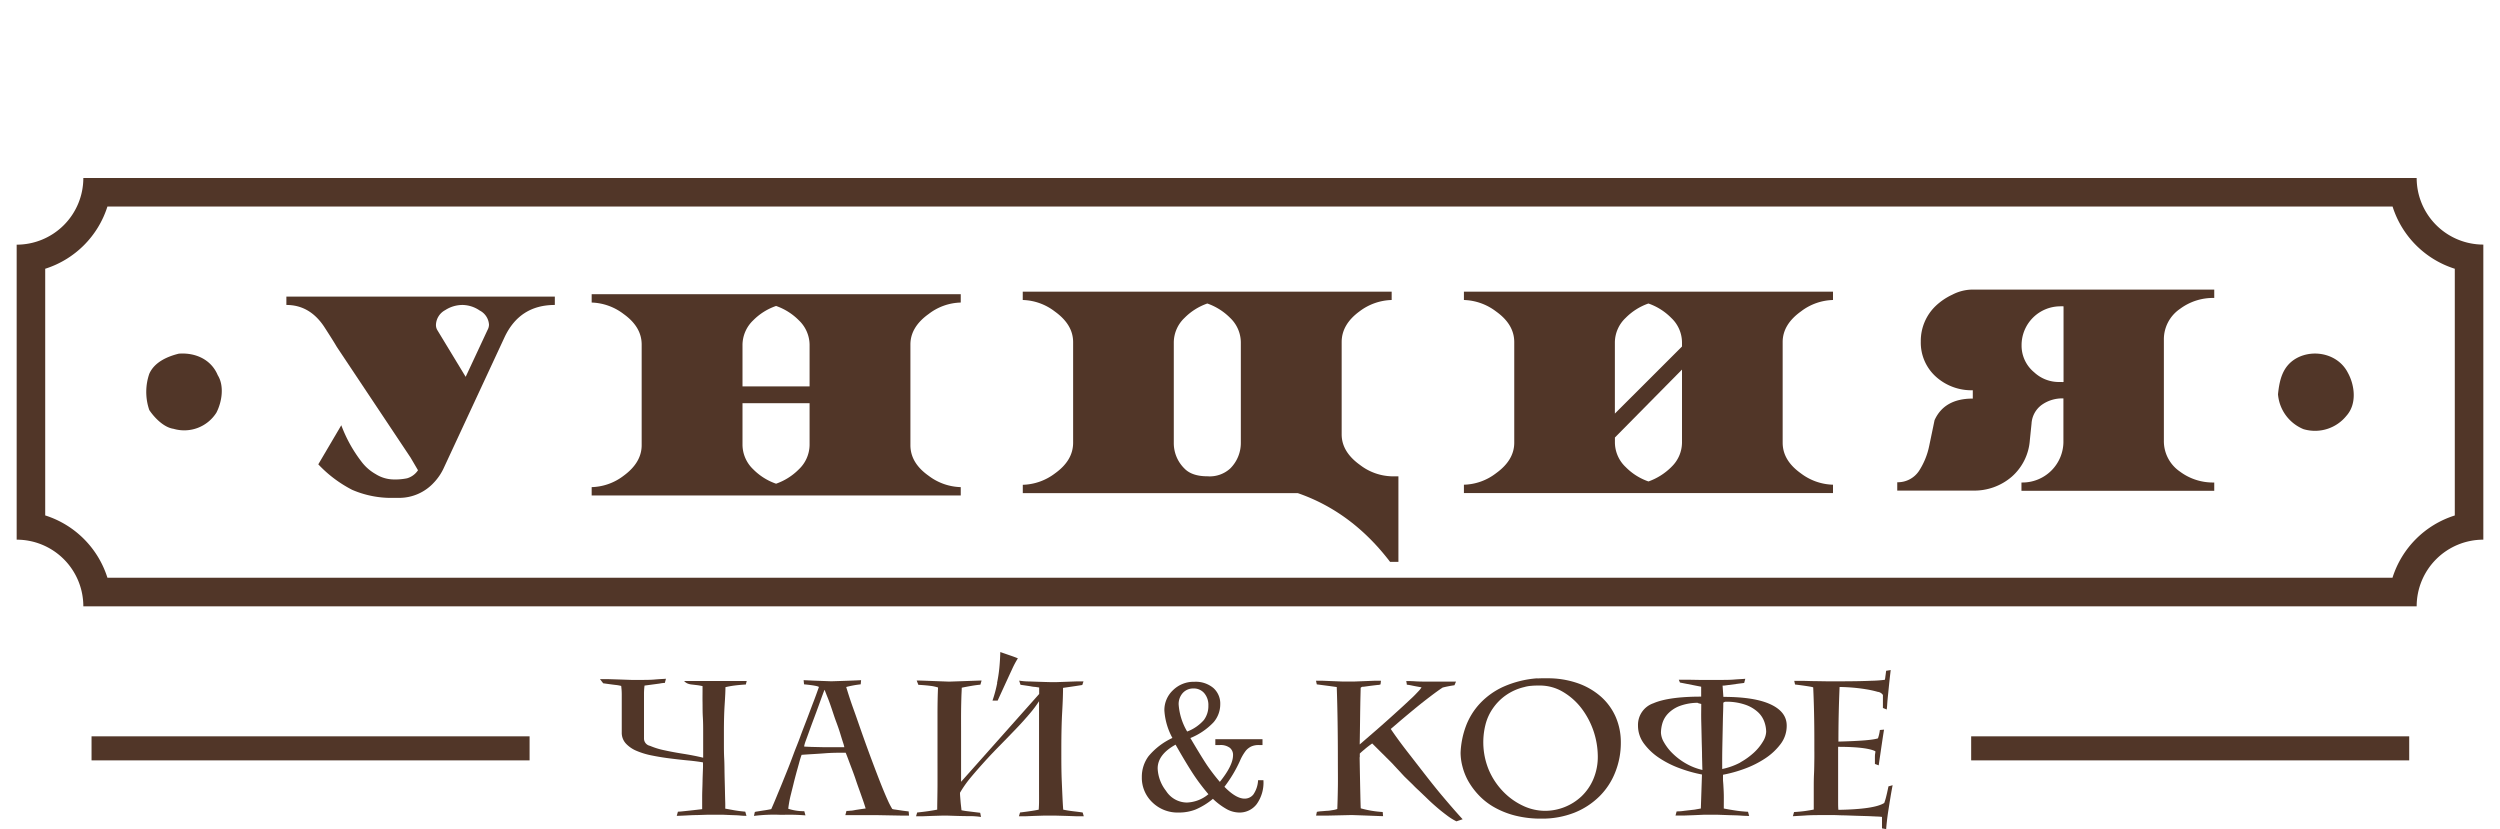
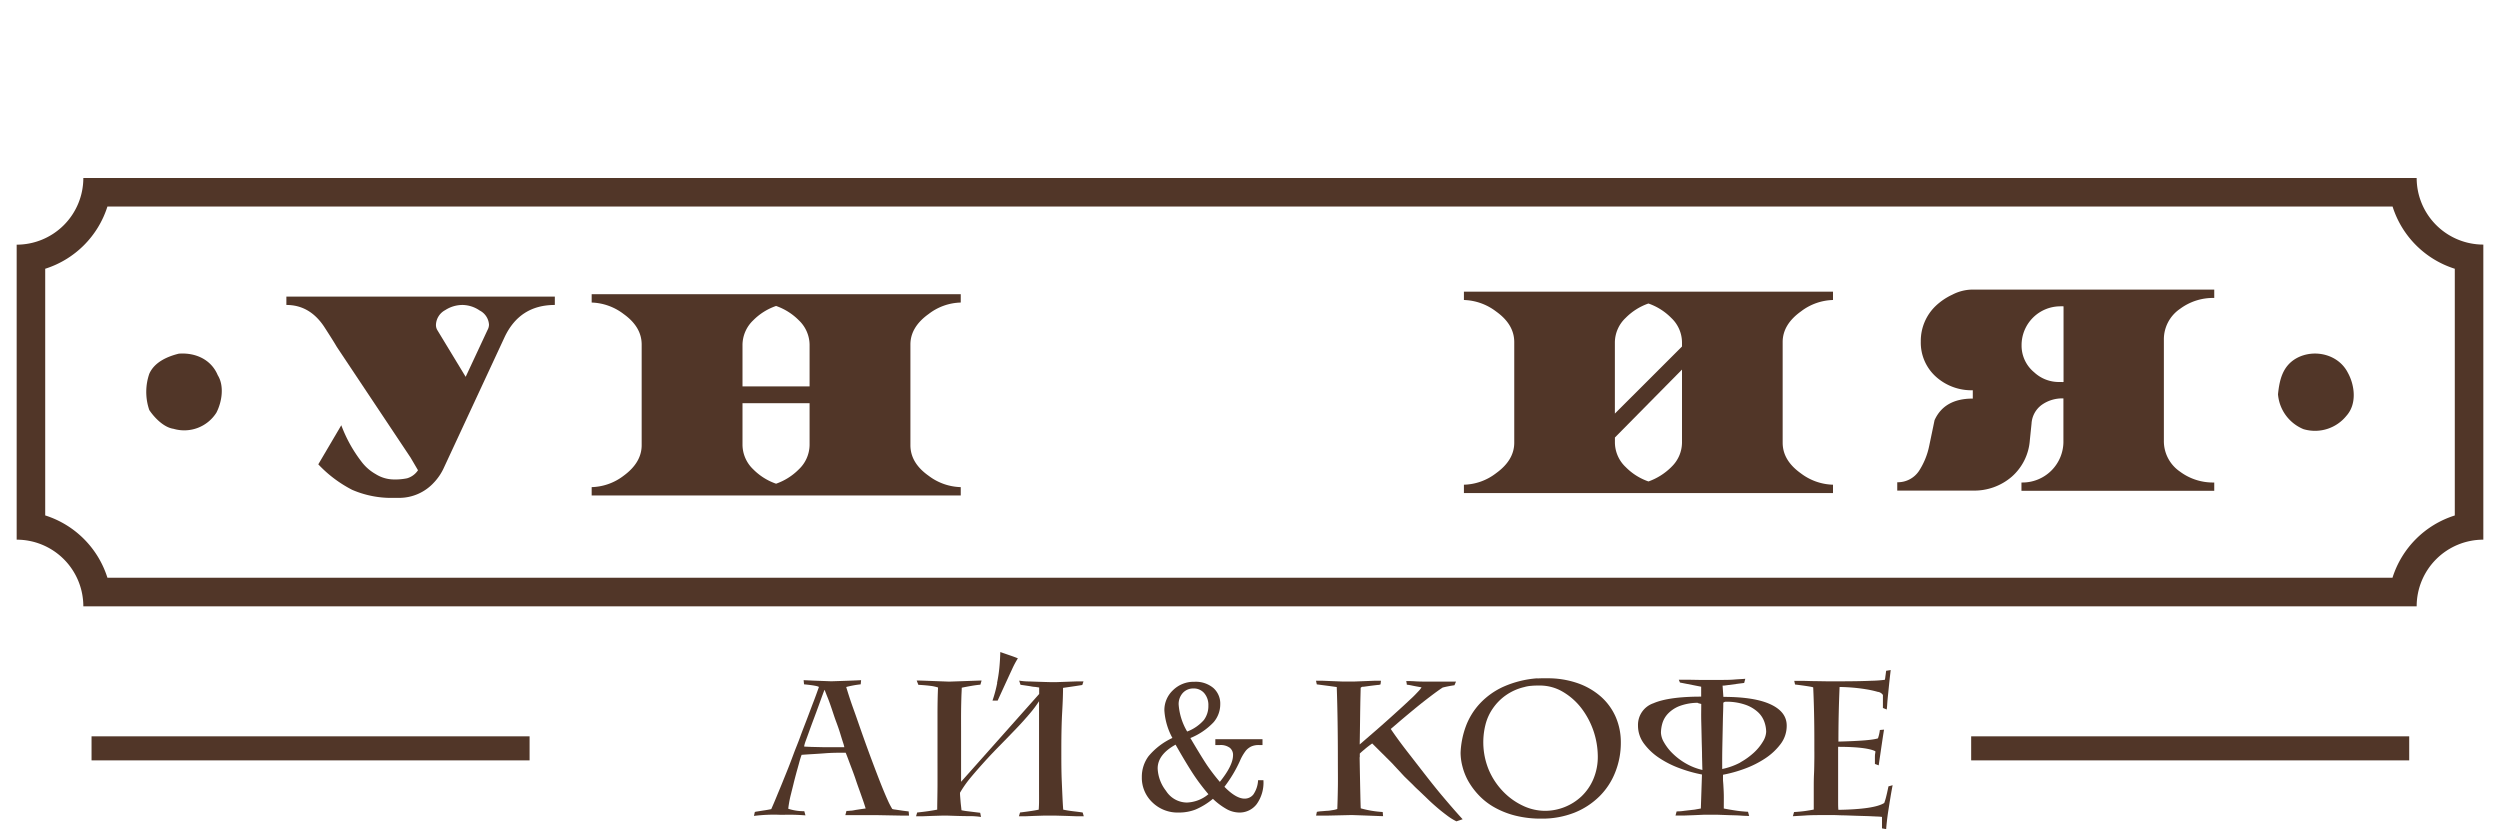
<svg xmlns="http://www.w3.org/2000/svg" id="Layer_1" data-name="Layer 1" viewBox="0 0 600 199">
  <defs>
    <style>.cls-1{fill:#513628;}</style>
  </defs>
  <title>Логотип Унция 2</title>
  <path class="cls-1" d="M580,42.72H20a16,16,0,0,1-16,16v70.8a16,16,0,0,1,16,16H580a16,16,0,0,1,16-16V58.7A16,16,0,0,1,580,42.72Zm9.13,81a22.86,22.86,0,0,0-14.93,14.93H25.78A22.92,22.92,0,0,0,10.85,123.7V64.5A22.91,22.91,0,0,0,25.78,49.57H574.22A22.88,22.88,0,0,0,589.15,64.5v59.2Z" />
  <path class="cls-1" d="M52.26,90.05c1.62,2.59,1,6.44-.33,9a9.14,9.14,0,0,1-10.3,3.86c-2.26-.32-4.52-2.58-5.8-4.5a13.36,13.36,0,0,1,0-8.7c1.28-2.9,4.51-4.19,7.08-4.83C46.78,84.58,50.65,86.19,52.26,90.05Z" />
  <path class="cls-1" d="M563.49,89.47c1.61,2.9,2.25,7.41-.33,10.3A9.69,9.69,0,0,1,552.85,103a9.9,9.9,0,0,1-6.13-8.38c0.34-3.23,1-6.77,4.52-8.69C555.42,83.68,561.23,85,563.49,89.47Z" />
  <path class="cls-1" d="M98.55,109.84L80.83,83.25q-0.76-1.33-3.1-4.94-3.47-5.13-9-5.12v-2h64.43v2q-8.44,0-12.08,7.77l-14.49,31.17a13,13,0,0,1-2.42,3.65,11.31,11.31,0,0,1-8.5,3.71H94.52a23.71,23.71,0,0,1-10-1.93,30,30,0,0,1-8.13-6.12l5.52-9.38a33.36,33.36,0,0,0,4.84,8.73,11.06,11.06,0,0,0,3.42,3,8.3,8.3,0,0,0,4.35,1.28,14.07,14.07,0,0,0,3.18-.28,4.75,4.75,0,0,0,2.62-1.93ZM117,79.21a2.75,2.75,0,0,0,.36-1.28,4.09,4.09,0,0,0-2.24-3.41A7.45,7.45,0,0,0,111,73.19a7.65,7.65,0,0,0-4.15,1.24,4.17,4.17,0,0,0-2.22,3.5,2.39,2.39,0,0,0,.32,1.28l6.81,11.23Z" />
  <path class="cls-1" d="M230.54,118.91H142v-2a13.15,13.15,0,0,0,7.68-2.74Q154,111,154,106.83V82.68c0-2.82-1.45-5.26-4.35-7.33A13.3,13.3,0,0,0,142,72.61v-2h88.58v2a13.12,13.12,0,0,0-7.69,2.74c-2.93,2.09-4.39,4.54-4.39,7.33v24.16c0,2.83,1.44,5.27,4.35,7.33a13.31,13.31,0,0,0,7.73,2.74v2ZM194.3,92.74V82.68a8.21,8.21,0,0,0-2.57-5.8,14.33,14.33,0,0,0-5.47-3.45,14.21,14.21,0,0,0-5.49,3.45,8.23,8.23,0,0,0-2.57,5.8V92.74h16.1Zm0,14.09V96.76H178.2v10.07a8.21,8.21,0,0,0,2.57,5.8,14.25,14.25,0,0,0,5.49,3.46,14.37,14.37,0,0,0,5.47-3.46A8.2,8.2,0,0,0,194.3,106.83Z" />
-   <path class="cls-1" d="M245.46,70H334v2a13.33,13.33,0,0,0-7.73,2.74Q322,77.87,322,82.1v22.15q0,4.18,4.39,7.33a13.1,13.1,0,0,0,7.69,2.74h1.54v20.53h-2q-9.15-12-22.15-16.5h-66v-2a13.33,13.33,0,0,0,7.73-2.74q4.34-3.1,4.35-7.33V82.1q0-4.18-4.38-7.33A13.19,13.19,0,0,0,245.46,72V70ZM281.71,82.1v24.16a8.53,8.53,0,0,0,2.53,6.16q1.8,1.89,5.56,1.89a7.27,7.27,0,0,0,5.47-1.89,8.65,8.65,0,0,0,2.53-6.16V82.1a8.21,8.21,0,0,0-2.56-5.8,14.46,14.46,0,0,0-5.48-3.46,14.33,14.33,0,0,0-5.48,3.46A8.2,8.2,0,0,0,281.71,82.1Z" />
  <path class="cls-1" d="M427.84,106.26q0,4.23,4.35,7.33a13.32,13.32,0,0,0,7.73,2.74v2H351.34v-2a13.13,13.13,0,0,0,7.69-2.74q4.39-3.15,4.39-7.33V82.1q0-4.23-4.34-7.33A13.37,13.37,0,0,0,351.34,72V70h88.58v2a13.19,13.19,0,0,0-7.69,2.74q-4.38,3.14-4.39,7.33v24.16Zm-40.27-7,16.11-16.1V82.1a8.15,8.15,0,0,0-2.58-5.8,14.24,14.24,0,0,0-5.48-3.46,14.31,14.31,0,0,0-5.47,3.46,8.18,8.18,0,0,0-2.58,5.8V99.25Zm13.57,12.8a8.16,8.16,0,0,0,2.54-5.8V88.7L387.58,105v1.29a8.18,8.18,0,0,0,2.58,5.8,14.15,14.15,0,0,0,5.47,3.46A14.9,14.9,0,0,0,401.15,112.06Z" />
  <path class="cls-1" d="M455.34,115.74a6.11,6.11,0,0,0,5.2-2.69,17.4,17.4,0,0,0,2.46-6c0.43-2.06.87-4.13,1.29-6.2q2.35-5.2,9.18-5.19v-2a12.71,12.71,0,0,1-8.77-3.18,11,11,0,0,1-3.71-8.5,11.61,11.61,0,0,1,3.55-8.53,14.83,14.83,0,0,1,4-2.72,10.68,10.68,0,0,1,4.48-1.22h58.4v2a13.25,13.25,0,0,0-8.22,2.62,8.84,8.84,0,0,0-3.87,7.45v24.16a8.85,8.85,0,0,0,3.87,7.45,13.22,13.22,0,0,0,8.22,2.61v2H485.15v-2a9.83,9.83,0,0,0,10.07-10.06V95.62a8.47,8.47,0,0,0-5.12,1.49,6,6,0,0,0-2.53,4.55l-0.41,4a12.87,12.87,0,0,1-4.37,8.78,13.76,13.76,0,0,1-9.32,3.3H455.34v-2ZM488.2,89.35a8.68,8.68,0,0,0,6,2.33h0.52a3.28,3.28,0,0,0,.53,0V73.52a6.51,6.51,0,0,0-.89,0,9.31,9.31,0,0,0-9.18,9.2v0.4A8.28,8.28,0,0,0,488.2,89.35Z" />
  <rect class="cls-1" x="21.97" y="176.72" width="105.13" height="5.77" />
  <rect class="cls-1" x="473.08" y="176.72" width="105.13" height="5.77" />
  <path class="cls-1" d="M285.69,177.13q2.64,4.48,4,6.52a47.79,47.79,0,0,0,3.07,4c2.12-2.63,3.17-4.76,3.17-6.42a2.17,2.17,0,0,0-.79-1.77,3.7,3.7,0,0,0-2.38-.65h-1.08v-1.4H303v1.4h-0.86a4.36,4.36,0,0,0-1.81.33,4,4,0,0,0-1.31,1,11.15,11.15,0,0,0-1.45,2.51,31.66,31.66,0,0,1-3.71,6.18q2.79,2.85,4.85,2.84a2.63,2.63,0,0,0,2.1-1,6.6,6.6,0,0,0,1.13-3.43h1.28a8.86,8.86,0,0,1-1.63,5.77,5.15,5.15,0,0,1-4.13,2,6.48,6.48,0,0,1-2.86-.71,16.09,16.09,0,0,1-3.5-2.58,16.67,16.67,0,0,1-4.2,2.58,11,11,0,0,1-4,.71,8.67,8.67,0,0,1-6.35-2.46,8.12,8.12,0,0,1-2.51-6.05,8.29,8.29,0,0,1,1.6-5,16.43,16.43,0,0,1,5.74-4.39,15.87,15.87,0,0,1-1.93-6.6,6.53,6.53,0,0,1,2.09-4.88,7.06,7.06,0,0,1,5.11-2,6.57,6.57,0,0,1,4.55,1.48,5,5,0,0,1,1.66,3.94,6.6,6.6,0,0,1-1.59,4.28A15.89,15.89,0,0,1,285.69,177.13Zm-3.56,1.59c-2.86,1.58-4.29,3.49-4.29,5.7a9.36,9.36,0,0,0,2,5.38,6,6,0,0,0,5,2.81,8.51,8.51,0,0,0,5.18-2q-2-2.36-3.53-4.66C285.44,184.36,284,182,282.14,178.72Zm2.78-3.15a10,10,0,0,0,4-2.74,5.6,5.6,0,0,0,1.1-3.48,4.36,4.36,0,0,0-1-3,3.3,3.3,0,0,0-2.57-1.12,3.39,3.39,0,0,0-2.56,1.07,3.94,3.94,0,0,0-1,2.84A14.83,14.83,0,0,0,284.92,175.57Z" />
-   <path class="cls-1" d="M179,164.28q-1.5.09-2.74,0.25a20.67,20.67,0,0,0-2.15.39c0,0.79-.06,2.18-0.19,4.15s-0.18,4.18-.18,6.62c0,0.7,0,1.62,0,2.74s0,2.34.07,3.65,0.06,2.62.09,4,0.07,2.6.09,3.73,0.05,2.09.07,2.86,0,1.25,0,1.4l2.15,0.39c0.79,0.14,1.68.25,2.66,0.34l0.28,1c-0.3,0-.79,0-1.47-0.07s-1.38-.08-2.13-0.11l-2.15-.09c-0.69,0-1.2,0-1.53,0s-1,0-1.92,0l-2.82.09c-1,0-1.93.07-2.8,0.11s-1.51.07-1.91,0.07l0.28-1a11.08,11.08,0,0,0,1.21-.09l1.7-.18,1.69-.19,1.22-.14c0-.73,0-1.71,0-2.93s0.07-2.43.09-3.63,0.07-2.24.1-3.16,0-1.42,0-1.51c-1.1-.19-2.35-0.35-3.76-0.48s-2.82-.3-4.26-0.48-2.84-.41-4.22-0.69a18.38,18.38,0,0,1-3.66-1.1,7.42,7.42,0,0,1-2.59-1.76,3.81,3.81,0,0,1-1-2.68v-1.19c0-.54,0-1.16,0-1.83s0-1.34,0-2v-1.65c0-.85,0-1.68,0-2.48s-0.07-1.45-.13-2a8.24,8.24,0,0,0-1.32-.24c-0.71-.08-1.71-0.22-3-0.4l-0.78-1,1.86,0,2.86,0.09,2.86,0.1,1.85,0c1.44,0,2.69,0,3.76-.1s1.95-.12,2.65-0.18l-0.27,1c-0.06,0-.49,0-1.29.16l-3.58.48a15.4,15.4,0,0,0-.13,1.8c0,0.87,0,1.84,0,2.91v2.15c0,0.83,0,1.64,0,2.44s0,1.52,0,2.19v1.28A1.79,1.79,0,0,0,156,179a17.73,17.73,0,0,0,3.43,1.06c1.39,0.31,2.92.59,4.56,0.85s3.24,0.57,4.77.94v-0.09q0-.91,0-2.48c0-1,0-2.18,0-3.41s0-2.5-.08-3.78-0.05-2.45-.07-3.52,0-2,0-2.68,0-1.12,0-1.22a13.94,13.94,0,0,0-1.43-.25l-1.19-.14a3.42,3.42,0,0,1-1-.25,2.2,2.2,0,0,1-.8-0.59l1.14,0,1,0,1.06,0h11.82Z" />
  <path class="cls-1" d="M181.16,194.88a2.51,2.51,0,0,1,.55-0.12l1.42-.23c0.52-.07,1-0.15,1.4-0.23l0.57-.11c0.39-.88.82-1.87,1.28-3s0.92-2.2,1.39-3.37,0.95-2.34,1.43-3.55,0.92-2.39,1.35-3.55,1-2.49,1.51-3.91,1.08-2.84,1.62-4.26,1.05-2.8,1.56-4.12,0.93-2.51,1.3-3.55c-0.22-.21-1.4-0.43-3.57-0.64l-0.1-1,2.32,0.11,4.32,0.16q5.77-.18,7.15-0.27l-0.09,1a23.34,23.34,0,0,0-3.48.64c0.46,1.51,1,3.24,1.72,5.22s1.4,4,2.16,6.14,1.49,4.16,2.24,6.16,1.42,3.75,2,5.24c0.7,1.77,1.3,3.21,1.8,4.31a18.32,18.32,0,0,0,1.13,2.2,2.7,2.7,0,0,0,.67.14l1.34,0.2c0.49,0.08,1.13.16,1.93,0.25l0.09,1-1.94,0-5.84-.11-1.44,0-2.31,0-2.32,0-1.44,0,0.27-1a10.13,10.13,0,0,0,1-.07c0.41,0,.85-0.11,1.3-0.19l1.31-.2,1-.14s-0.12-.39-0.34-1.07-0.53-1.53-.87-2.5-0.73-2-1.12-3.18-0.78-2.21-1.15-3.18-0.67-1.8-.92-2.45-0.39-1-.41-1c-1.59,0-3.26,0-5,.14s-3.62.22-5.56,0.37c-0.2.52-.4,1.17-0.62,2s-0.46,1.63-.69,2.49-0.46,1.73-.66,2.57-0.4,1.58-.55,2.22a25.52,25.52,0,0,0-.69,3.66,12.1,12.1,0,0,0,3.85.59l0.28,1c-0.73-.06-1.6-0.11-2.61-0.14s-2.17,0-3.48,0a38,38,0,0,0-6.27.27Zm13.61-15.62,3.06,0.07,3.08,0,1.73,0a8.48,8.48,0,0,0-.27-1c-0.19-.58-0.42-1.31-0.69-2.2s-0.6-1.85-1-2.91-0.72-2.09-1.06-3.09-0.66-1.92-1-2.75-0.55-1.43-.73-1.83h0c-0.06.12-.21,0.52-0.46,1.19s-0.54,1.49-.89,2.45-0.73,2-1.14,3.09-0.8,2.13-1.14,3.09-0.65,1.79-.9,2.47S193,179,193,179.17C193.21,179.2,193.82,179.22,194.76,179.26Z" />
  <path class="cls-1" d="M220,163.32c1,0,3.58.12,7.79,0.27,4.53-.15,7.12-0.25,7.79-0.27l-0.28,1c-0.67.06-1.4,0.16-2.16,0.29s-1.56.28-2.32,0.44c0,0.52-.06,1.31-0.09,2.36s-0.06,2.27-.07,3.64,0,2.84,0,4.39,0,3.1,0,4.61,0,2.95,0,4.29v3.29l18.74-21.07V165l-1-.15c-0.46,0-.93-0.13-1.42-0.2l-1.35-.2-0.71-.1-0.32-1a15.22,15.22,0,0,0,2.47.2c1.29,0.05,3,.11,5,0.16l1.51,0,2.51-.09,2.48-.09,1.47,0-0.29.87-1.8.28-2.82.41c0,1.37-.06,3.27-0.2,5.7s-0.21,5.49-.21,9.18c0,2.63,0,5.17.11,7.63s0.19,4.69.34,6.71c0.67,0.15,1.47.28,2.39,0.39s1.67,0.2,2.28.3l0.27,0.91-1.58,0-2.5-.09-2.52-.07-1.65,0-1.49,0-2.2.07-2.19.09-1.44,0,0.27-.91c2.26-.28,3.75-0.51,4.49-0.69,0-.22.06-0.8,0.07-1.76s0-2.17,0-3.62,0-3.07,0-4.86,0-3.61,0-5.47,0-3.69,0-5.45v-4.86a27.06,27.06,0,0,1-2.25,3c-0.95,1.12-2,2.3-3.2,3.55s-2.45,2.55-3.76,3.88-2.58,2.65-3.8,4-2.36,2.64-3.42,3.92a26.43,26.43,0,0,0-2.54,3.62c0,0.64.08,1.3,0.13,2s0.15,1.4.23,2.2a14.29,14.29,0,0,0,1.49.24l3,0.37,0.19,1a18,18,0,0,0-2.93-.2c-1.34,0-3-.05-5-0.12l-1.51,0-2.36.07-2.37.09-1.42,0,0.27-.91c1.87-.19,3.47-0.42,4.81-0.69,0-1.56.06-3.46,0.07-5.7s0-4.85,0-7.81q0-5.32,0-9.21T225.13,165a9.7,9.7,0,0,0-1.8-.39c-0.78-.1-1.75-0.19-2.92-0.25Zm19.29,0.59a34.55,34.55,0,0,0,.55-3.59c0.12-1.23.2-2.51,0.23-3.83l2.52,0.87c0.7,0.24,1.27.46,1.7,0.64a21.53,21.53,0,0,0-1.4,2.63q-0.8,1.72-2.08,4.51t-1.37,3h-1.24A30.9,30.9,0,0,0,239.33,163.91Z" />
  <path class="cls-1" d="M326.31,181.73q0.19,11,.27,12.27a24.91,24.91,0,0,0,5.27.88l0.09,1c-0.46,0-3-.12-7.51-0.27l-6.09.14-2.48,0,0.19-.91a8.27,8.27,0,0,1,1.1-.14l1.33-.11c0.45,0,.9-0.09,1.33-0.16a5.52,5.52,0,0,0,1.14-.27c0.07-1.65.11-3.4,0.14-5.25s0-3.82,0-5.93q0-10.31-.27-18.09l-1.79-.25-3-.39-0.19-.87c0.34,0,.87,0,1.6,0l2.3,0.09,2.27,0.09c0.72,0,1.24,0,1.58,0s0.88,0,1.63,0l2.33-.09,2.29-.09c0.72,0,1.25,0,1.59,0l-0.1.87a1.68,1.68,0,0,1-.71.14l-1.67.2-1.67.23a0.82,0.82,0,0,0-.72.25c0,0.45-.05,1.81-0.09,4.08s-0.07,5.44-.14,9.52l2.91-2.52c1.39-1.19,3-2.61,4.83-4.26,0.92-.83,1.78-1.61,2.59-2.35s1.53-1.43,2.15-2,1.14-1.14,1.56-1.58a5.35,5.35,0,0,0,.8-1c-0.89-.15-1.62-0.29-2.2-0.41a13.11,13.11,0,0,0-1.34-.23s0-.32-0.14-0.87c0.4,0,1.15,0,2.24.07s2.52,0.07,4.26.07l1.17,0,1.58,0,1.58,0,1.12,0-0.37.87a27.63,27.63,0,0,0-2.83.55c-0.93.61-1.91,1.33-3,2.16s-2.18,1.68-3.28,2.58-2.18,1.8-3.25,2.7-2,1.73-2.93,2.5q1.61,2.38,3.73,5.13l4.27,5.5c1.47,1.89,3,3.83,4.66,5.79s3.17,3.71,4.6,5.25l-1.5.5a13.4,13.4,0,0,1-2.22-1.38c-0.78-.58-1.56-1.19-2.33-1.85s-1.54-1.34-2.29-2.07-1.45-1.38-2.08-2c-0.46-.42-1-0.91-1.5-1.45l-2.06-2L334,183.08l-4.67-4.65c-0.58.4-1.16,0.84-1.74,1.33s-1,.85-1.24,1.1v0.87Z" />
  <path class="cls-1" d="M369.89,162.79c0.42,0,.88,0,1.39,0a21.72,21.72,0,0,1,7.35,1.17,16.77,16.77,0,0,1,5.59,3.23,14.05,14.05,0,0,1,3.55,4.88,15.2,15.2,0,0,1,1.23,6.12,19,19,0,0,1-1.34,7.14,16.7,16.7,0,0,1-3.82,5.82,18.11,18.11,0,0,1-6,3.9,21.08,21.08,0,0,1-7.93,1.42,24.92,24.92,0,0,1-6.31-.74,20.23,20.23,0,0,1-5-2,15.77,15.77,0,0,1-3.68-2.87,17.38,17.38,0,0,1-2.52-3.37A14.44,14.44,0,0,1,351,184a13.31,13.31,0,0,1-.46-3.32,20.66,20.66,0,0,1,1.28-6.41,16.39,16.39,0,0,1,3.4-5.47,17.75,17.75,0,0,1,5.63-4,24.38,24.38,0,0,1,8-2C369.13,162.83,369.47,162.8,369.89,162.79Zm-8.52,4.1A12.52,12.52,0,0,0,358.3,170a11.82,11.82,0,0,0-1.76,3.82,17.36,17.36,0,0,0,.73,10.86,17,17,0,0,0,3.39,5.19,16,16,0,0,0,4.77,3.47,12.48,12.48,0,0,0,5.41,1.26,12.82,12.82,0,0,0,8.7-3.46A12.39,12.39,0,0,0,382.4,187a13.68,13.68,0,0,0,1.07-5.56A19.31,19.31,0,0,0,379.56,170a15.47,15.47,0,0,0-4.43-3.94,10.77,10.77,0,0,0-5.63-1.53c-0.67,0-1.33,0-2,.07a8.09,8.09,0,0,0-1.69.3A12.71,12.71,0,0,0,361.37,166.89Z" />
  <path class="cls-1" d="M402.91,163.13H403l2,0,2.86,0.05,2.79,0,1.82,0c1.43,0,2.68,0,3.75-.09s2-.12,2.65-0.18l-0.27,1-1.29.16-3.57.48-0.32,0,0.19,2.7q7.5,0,11.36,1.81t3.84,5.11a7.2,7.2,0,0,1-1.46,4.39,14.72,14.72,0,0,1-3.71,3.46,23.65,23.65,0,0,1-4.94,2.48,32.14,32.14,0,0,1-5.18,1.44v0.18c0,0.34,0,.67,0,1s0.06,0.79.09,1.35,0.08,1.29.1,2.18,0,2,0,3.39c0.89,0.18,2,.37,3.25.55,0.52,0.07,1,.12,1.49.16s0.83,0.07,1.07.07l0.28,1c-0.4,0-1,0-1.91-.07s-1.8-.08-2.78-0.11l-2.82-.1-1.92,0-1.53,0-2.27.1-2.45.09c-0.81,0-1.49,0-2,0l0.27-1c0.36,0,1,0,1.86-.14l2.44-.28,1.51-.27,0.27-8.16a31.88,31.88,0,0,1-5.18-1.44,23.2,23.2,0,0,1-5-2.48,14.42,14.42,0,0,1-3.71-3.46,7.17,7.17,0,0,1-1.46-4.39,5.47,5.47,0,0,1,3.68-5.32q3.69-1.6,11.48-1.6v-2.38l-5.09-1Zm5.58,18.41c0-1.28-.06-2.63-0.09-4.05s-0.06-2.87-.1-4.35,0-2.87,0-4.19l-0.56-.14a1,1,0,0,1-.32-0.14,12.78,12.78,0,0,0-4.39.8,7.75,7.75,0,0,0-2.68,1.77A5.74,5.74,0,0,0,399,173.5a8.3,8.3,0,0,0-.37,2.36,4.93,4.93,0,0,0,.71,2.27,11.85,11.85,0,0,0,2,2.61,15.55,15.55,0,0,0,3.11,2.4,14.46,14.46,0,0,0,4.13,1.65C408.54,183.91,408.53,182.82,408.49,181.54Zm9.19,1.43a16.78,16.78,0,0,0,3.32-2.4,11.72,11.72,0,0,0,2.13-2.64,4.82,4.82,0,0,0,.75-2.29,7.3,7.3,0,0,0-.41-2.33A5.84,5.84,0,0,0,422,171a8.6,8.6,0,0,0-2.85-1.77,13.69,13.69,0,0,0-4.6-.82l-0.39,0a1,1,0,0,0-.57.25c0,1.35-.07,2.76-0.1,4.26s-0.06,3-.09,4.4-0.06,2.79-.07,4.06,0,2.32,0,3.18A16.25,16.25,0,0,0,417.68,183Z" />
  <path class="cls-1" d="M433.81,164.69q-1.22-.19-3-0.41l-0.19-.87c0.4,0,1.07,0,2,0s1.93,0.06,3,.06l3,0.05,2,0q5.64,0,8.53-.14a29.29,29.29,0,0,0,3.21-.23,4.25,4.25,0,0,0,.13-0.78c0.07-.49.13-0.95,0.18-1.38l1.1-.18c-0.06.52-.15,1.24-0.25,2.17s-0.22,2.07-.35,3.41c-0.12,1.14-.2,2-0.24,2.66s-0.08,1-.12,1.23l-0.91-.37V166.8a1.73,1.73,0,0,0-1.26-.76,24.3,24.3,0,0,0-2.82-.62q-1.65-.27-3.39-0.41c-1.16-.09-2.14-0.13-2.93-0.13q-0.28,6.58-.28,13.1c5.17-.13,8.33-0.38,9.49-0.78a9.44,9.44,0,0,0,.46-2l1-.09c-0.06.34-.25,1.53-0.55,3.57-0.15,1-.29,2-0.41,2.8s-0.23,1.56-.32,2.2l-0.91-.32s0-.2,0-0.51,0-.64,0-1,0-.7.06-1,0.05-.49.05-0.55c-1.41-.7-4.39-1.06-8.94-1.06,0,0.24,0,.72,0,1.42s0,1.53,0,2.47,0,2,0,3.07,0,2.17,0,3.21,0,2,0,2.87,0,1.56.07,2.08q8.65-.14,11-1.65a13.59,13.59,0,0,0,.44-1.44c0.17-.65.36-1.51,0.57-2.54l1-.28c-0.34,1.71-.65,3.69-1,5.91s-0.48,3.74-.55,4.63l-1-.18v-2.75a9.26,9.26,0,0,0-1.11-.09l-2.16-.1-2.73-.08-2.88-.1c-0.95,0-1.83-.06-2.61-0.07l-1.88,0c-2.11,0-3.83,0-5.18.11l-2.84.16,0.28-1q1.56-.09,2.73-0.26c0.77-.11,1.44-0.22,2-0.34,0-.42,0-1.08,0-2s0-1.9,0-3,0-2.31.06-3.52,0.06-2.38.08-3.49,0-2.07,0-2.91,0-1.42,0-1.76q0-6.72-.27-12.59C435.23,164.92,434.62,164.82,433.81,164.69Zm19,5.68h0l-0.09.1A0.16,0.16,0,0,1,452.79,170.37Z" />
</svg>